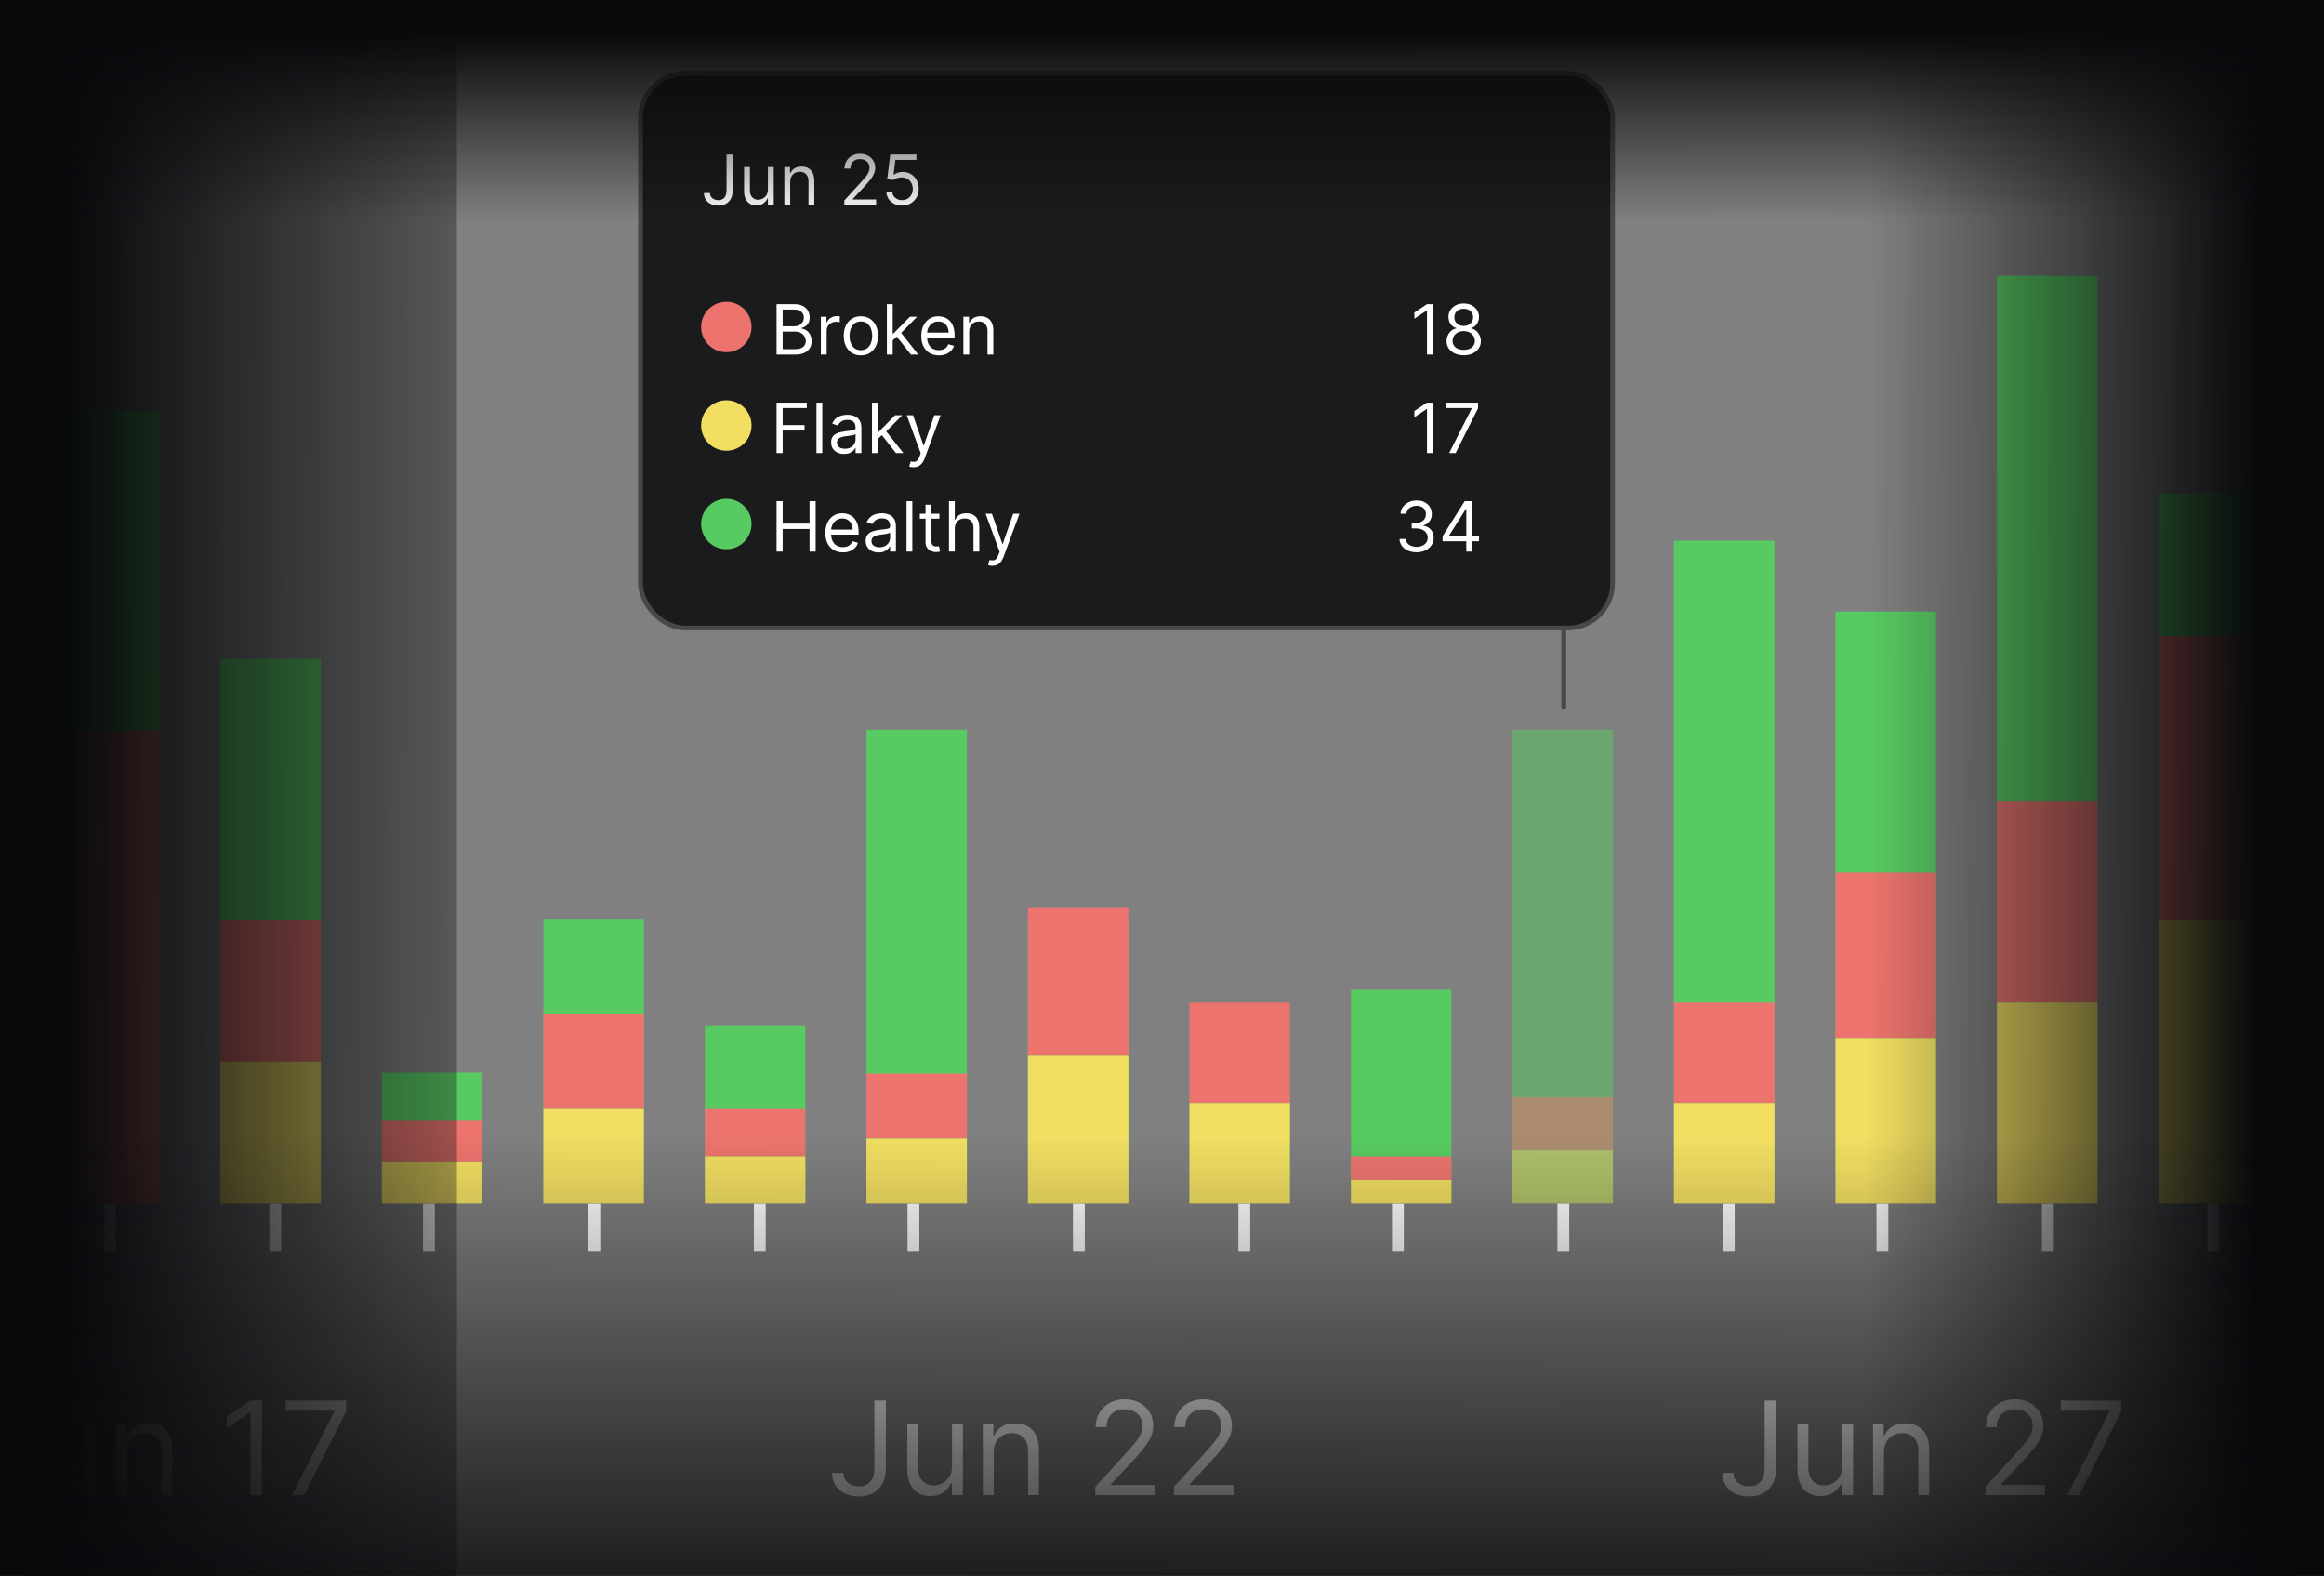
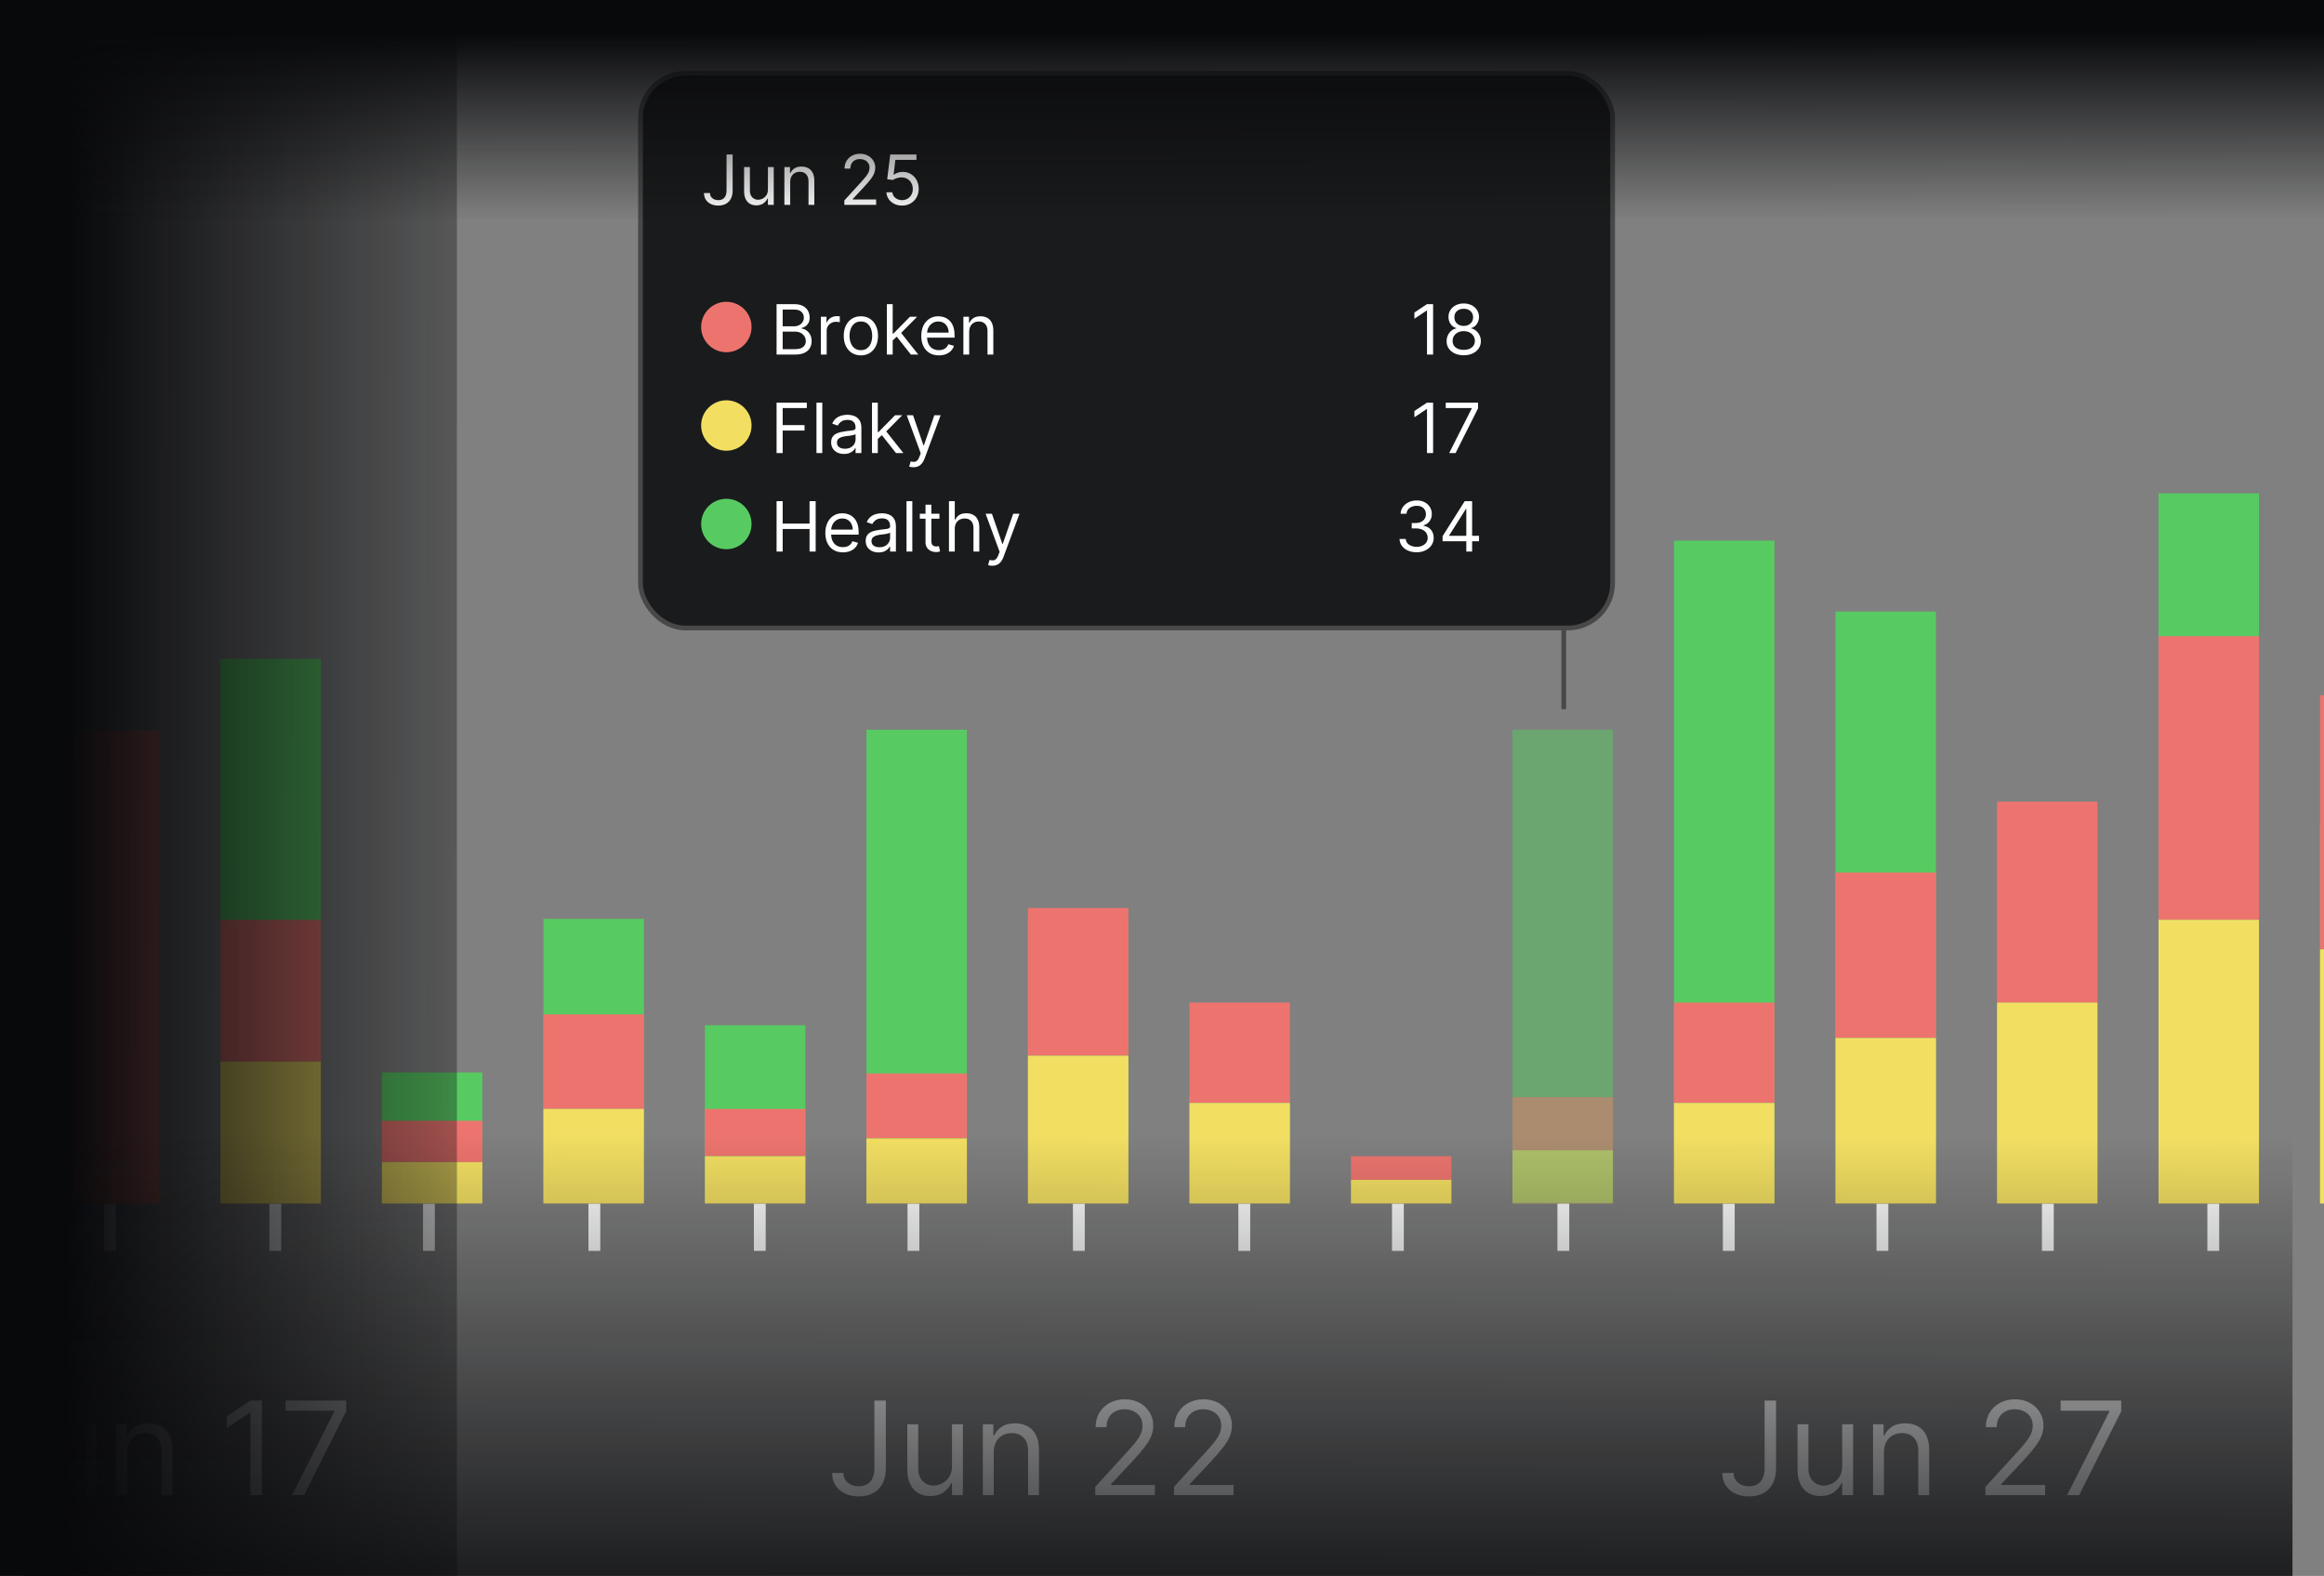
<svg xmlns="http://www.w3.org/2000/svg" width="295" height="200" viewBox="0 0 295 200" fill="none">
  <rect x="0" y="0" width="295" height="200" fill="#808080" stroke="none" />
  <g clip-path="url(#clip0_2152_33449)">
    <path d="M-6.304 158.75H-7.804V152.75H-6.304V158.75ZM14.696 158.75H13.196V152.75H14.696V158.75ZM35.696 158.75H34.196V152.75H35.696V158.75ZM55.196 158.75H53.696V152.75H55.196V158.75ZM76.196 158.75H74.696V152.75H76.196V158.75ZM97.196 158.75H95.696V152.75H97.196V158.75ZM116.696 158.75H115.196V152.75H116.696V158.75ZM137.696 158.75H136.196V152.75H137.696V158.75ZM158.696 158.75H157.196V152.75H158.696V158.75ZM178.196 158.75H176.696V152.75H178.196V158.75ZM199.196 158.75H197.696V152.75H199.196V158.75ZM220.196 158.75H218.696V152.75H220.196V158.75ZM239.696 158.75H238.196V152.75H239.696V158.75ZM260.696 158.75H259.196V152.75H260.696V158.75ZM281.696 158.75H280.196V152.75H281.696V158.75ZM301.196 158.75H299.696V150.5H301.196V158.75ZM322.196 158.75H320.696V150.5H322.196V158.75ZM343.196 158.75H341.696V150.5H343.196V158.75ZM362.696 158.75H361.196V150.5H362.696V158.75ZM383.696 158.75H382.196V150.5H383.696V158.75ZM404.696 158.75H403.196V150.5H404.696V158.75Z" fill="white" />
-     <rect x="7.473" y="52.112" width="12.75" height="100.5" fill="#57CB61" />
    <rect x="27.975" y="83.612" width="12.75" height="69" fill="#57CB61" />
    <rect x="48.477" y="136.112" width="12.75" height="16.5" fill="#57CB61" />
    <rect x="68.979" y="116.612" width="12.75" height="36" fill="#57CB61" />
    <rect x="89.48" y="130.112" width="12.75" height="22.5" fill="#57CB61" />
    <rect x="109.982" y="92.612" width="12.75" height="60" fill="#57CB61" />
    <rect x="130.484" y="116.612" width="12.75" height="36" fill="#57CB61" />
    <rect x="150.985" y="139.112" width="12.75" height="13.5" fill="#57CB61" />
-     <rect x="171.487" y="125.612" width="12.75" height="27" fill="#57CB61" />
    <rect opacity="0.5" x="191.989" y="92.612" width="12.75" height="60" fill="#57CB61" />
    <rect x="212.49" y="68.612" width="12.75" height="84" fill="#57CB61" />
    <rect x="232.992" y="77.612" width="12.75" height="75" fill="#57CB61" />
-     <rect x="253.494" y="35" width="12.75" height="117.612" fill="#57CB61" />
    <rect x="273.996" y="62.612" width="12.75" height="90" fill="#57CB61" />
    <rect x="294.497" y="104.612" width="12.75" height="48" fill="#57CB61" />
    <rect x="7.474" y="92.737" width="12.75" height="60" fill="#ED746E" />
    <rect x="27.975" y="116.737" width="12.75" height="18" fill="#ED746E" />
    <rect x="27.975" y="134.737" width="12.75" height="18" fill="#F2DF62" />
    <rect x="48.477" y="142.236" width="12.75" height="5.25" fill="#ED746E" />
    <rect x="48.477" y="147.486" width="12.75" height="5.25" fill="#F2DF62" />
    <rect x="68.979" y="128.736" width="12.75" height="12" fill="#ED746E" />
    <rect x="68.979" y="140.736" width="12.75" height="12" fill="#F2DF62" />
    <rect x="89.481" y="140.737" width="12.75" height="6" fill="#ED746E" />
    <rect x="89.481" y="146.737" width="12.75" height="6" fill="#F2DF62" />
    <rect x="109.982" y="136.236" width="12.75" height="8.25" fill="#ED746E" />
    <rect x="109.982" y="144.486" width="12.75" height="8.25" fill="#F2DF62" />
    <rect x="130.484" y="115.237" width="12.75" height="18.75" fill="#ED746E" />
    <rect x="130.484" y="133.987" width="12.75" height="18.75" fill="#F2DF62" />
    <rect x="150.986" y="127.237" width="12.75" height="12.75" fill="#ED746E" />
    <rect x="150.985" y="139.987" width="12.75" height="12.75" fill="#F2DF62" />
    <rect x="171.487" y="146.736" width="12.75" height="3" fill="#ED746E" />
    <rect x="171.487" y="149.736" width="12.75" height="3" fill="#F2DF62" />
    <rect opacity="0.5" x="191.989" y="139.237" width="12.75" height="6.75" fill="#ED746E" />
    <rect opacity="0.5" x="191.989" y="145.987" width="12.75" height="6.75" fill="#F2DF62" />
    <rect x="212.491" y="127.237" width="12.75" height="12.75" fill="#ED746E" />
    <rect x="212.491" y="139.987" width="12.75" height="12.75" fill="#F2DF62" />
    <rect x="232.992" y="110.737" width="12.75" height="21" fill="#ED746E" />
    <rect x="232.992" y="131.737" width="12.75" height="21" fill="#F2DF62" />
    <rect x="253.494" y="101.737" width="12.75" height="25.5" fill="#ED746E" />
    <rect x="253.494" y="127.237" width="12.75" height="25.5" fill="#F2DF62" />
    <rect x="273.996" y="80.737" width="12.75" height="36" fill="#ED746E" />
    <rect x="273.996" y="116.737" width="12.75" height="36" fill="#F2DF62" />
    <rect x="294.498" y="88.237" width="12.75" height="32.25" fill="#ED746E" />
    <rect x="294.498" y="120.487" width="12.75" height="32.25" fill="#F2DF62" />
    <path d="M198.5 79.5V90" stroke="#484848" stroke-width="0.6" />
    <rect x="81.3" y="9.3" width="123.4" height="70.4" rx="5.7" fill="#1A1B1C" />
    <rect x="81.3" y="9.3" width="123.4" height="70.4" rx="5.7" stroke="#484848" stroke-width="0.6" />
    <path d="M92.225 19.6H93V24.175C93 24.583 92.925 24.93 92.775 25.216C92.625 25.501 92.413 25.718 92.141 25.866C91.868 26.014 91.546 26.087 91.175 26.087C90.825 26.087 90.513 26.024 90.241 25.897C89.968 25.768 89.753 25.584 89.597 25.347C89.441 25.109 89.362 24.827 89.362 24.5H90.125C90.125 24.681 90.17 24.84 90.259 24.975C90.351 25.108 90.476 25.212 90.634 25.288C90.793 25.363 90.973 25.4 91.175 25.4C91.398 25.4 91.588 25.353 91.744 25.259C91.9 25.166 92.019 25.028 92.1 24.847C92.183 24.663 92.225 24.44 92.225 24.175V19.6ZM97.478 24.038V21.2H98.216V26H97.478V25.188H97.428C97.316 25.431 97.141 25.639 96.903 25.809C96.666 25.978 96.366 26.062 96.003 26.062C95.703 26.062 95.436 25.997 95.203 25.866C94.97 25.732 94.787 25.532 94.653 25.266C94.52 24.997 94.453 24.658 94.453 24.25V21.2H95.191V24.2C95.191 24.55 95.288 24.829 95.484 25.038C95.682 25.246 95.934 25.35 96.241 25.35C96.424 25.35 96.61 25.303 96.8 25.209C96.992 25.116 97.152 24.972 97.281 24.778C97.412 24.584 97.478 24.337 97.478 24.038ZM100.304 23.113V26H99.566V21.2H100.279V21.95H100.341C100.454 21.706 100.625 21.51 100.854 21.363C101.083 21.212 101.379 21.137 101.741 21.137C102.066 21.137 102.351 21.204 102.595 21.337C102.838 21.469 103.028 21.669 103.163 21.938C103.299 22.204 103.366 22.542 103.366 22.95V26H102.629V23C102.629 22.623 102.531 22.329 102.335 22.119C102.139 21.906 101.871 21.8 101.529 21.8C101.293 21.8 101.083 21.851 100.898 21.953C100.714 22.055 100.57 22.204 100.463 22.4C100.357 22.596 100.304 22.833 100.304 23.113ZM107.177 26V25.438L109.289 23.125C109.537 22.854 109.741 22.619 109.902 22.419C110.062 22.217 110.181 22.027 110.258 21.85C110.337 21.671 110.377 21.483 110.377 21.288C110.377 21.062 110.322 20.868 110.214 20.703C110.108 20.538 109.962 20.412 109.777 20.322C109.591 20.232 109.383 20.188 109.152 20.188C108.906 20.188 108.691 20.238 108.508 20.341C108.327 20.441 108.186 20.581 108.086 20.762C107.988 20.944 107.939 21.156 107.939 21.4H107.202C107.202 21.025 107.288 20.696 107.461 20.413C107.634 20.129 107.869 19.908 108.167 19.75C108.467 19.592 108.804 19.512 109.177 19.512C109.552 19.512 109.884 19.592 110.173 19.75C110.463 19.908 110.69 20.122 110.855 20.391C111.019 20.659 111.102 20.958 111.102 21.288C111.102 21.523 111.059 21.753 110.973 21.978C110.89 22.201 110.744 22.45 110.536 22.725C110.33 22.998 110.043 23.331 109.677 23.725L108.239 25.262V25.312H111.214V26H107.177ZM114.505 26.087C114.138 26.087 113.808 26.015 113.514 25.869C113.22 25.723 112.985 25.523 112.808 25.269C112.631 25.015 112.534 24.725 112.517 24.4H113.267C113.296 24.69 113.428 24.929 113.661 25.119C113.896 25.306 114.178 25.4 114.505 25.4C114.767 25.4 115.001 25.338 115.205 25.216C115.411 25.093 115.572 24.924 115.689 24.709C115.808 24.493 115.867 24.248 115.867 23.975C115.867 23.696 115.806 23.447 115.683 23.228C115.562 23.007 115.395 22.833 115.183 22.706C114.97 22.579 114.728 22.515 114.455 22.512C114.259 22.51 114.058 22.541 113.852 22.603C113.645 22.663 113.476 22.742 113.342 22.837L112.617 22.75L113.005 19.6H116.33V20.288H113.655L113.43 22.175H113.467C113.598 22.071 113.763 21.984 113.961 21.916C114.159 21.847 114.365 21.812 114.58 21.812C114.971 21.812 115.32 21.906 115.627 22.094C115.935 22.279 116.177 22.533 116.352 22.856C116.529 23.179 116.617 23.548 116.617 23.962C116.617 24.371 116.526 24.735 116.342 25.056C116.161 25.375 115.911 25.627 115.592 25.812C115.273 25.996 114.911 26.087 114.505 26.087Z" fill="white" />
    <circle cx="92.2" cy="41.5" r="3.2" fill="#ED746E" />
    <path d="M98.575 45V38.6H100.813C101.259 38.6 101.626 38.677 101.916 38.831C102.205 38.983 102.421 39.188 102.563 39.447C102.704 39.703 102.775 39.987 102.775 40.3C102.775 40.575 102.726 40.802 102.628 40.981C102.532 41.16 102.405 41.302 102.247 41.406C102.091 41.51 101.921 41.587 101.738 41.638V41.7C101.934 41.712 102.13 41.781 102.328 41.906C102.526 42.031 102.692 42.21 102.825 42.444C102.959 42.677 103.025 42.962 103.025 43.3C103.025 43.621 102.952 43.909 102.806 44.166C102.661 44.422 102.43 44.625 102.116 44.775C101.801 44.925 101.392 45 100.888 45H98.575ZM99.35 44.312H100.888C101.394 44.312 101.753 44.215 101.966 44.019C102.18 43.821 102.288 43.581 102.288 43.3C102.288 43.083 102.232 42.883 102.122 42.7C102.012 42.515 101.854 42.367 101.65 42.256C101.446 42.144 101.204 42.087 100.925 42.087H99.35V44.312ZM99.35 41.413H100.788C101.021 41.413 101.231 41.367 101.419 41.275C101.609 41.183 101.759 41.054 101.869 40.888C101.981 40.721 102.038 40.525 102.038 40.3C102.038 40.019 101.94 39.78 101.744 39.584C101.548 39.386 101.238 39.288 100.813 39.288H99.35V41.413ZM104.199 45V40.2H104.911V40.925H104.961C105.049 40.688 105.207 40.495 105.436 40.347C105.665 40.199 105.924 40.125 106.211 40.125C106.265 40.125 106.333 40.126 106.414 40.128C106.495 40.13 106.557 40.133 106.599 40.138V40.888C106.574 40.881 106.516 40.872 106.427 40.859C106.339 40.845 106.247 40.837 106.149 40.837C105.915 40.837 105.707 40.886 105.524 40.984C105.342 41.08 105.199 41.214 105.092 41.384C104.988 41.553 104.936 41.746 104.936 41.962V45H104.199ZM109.277 45.1C108.843 45.1 108.463 44.997 108.136 44.791C107.811 44.584 107.557 44.296 107.374 43.925C107.192 43.554 107.102 43.121 107.102 42.625C107.102 42.125 107.192 41.688 107.374 41.316C107.557 40.943 107.811 40.653 108.136 40.447C108.463 40.241 108.843 40.138 109.277 40.138C109.71 40.138 110.089 40.241 110.414 40.447C110.741 40.653 110.995 40.943 111.177 41.316C111.36 41.688 111.452 42.125 111.452 42.625C111.452 43.121 111.36 43.554 111.177 43.925C110.995 44.296 110.741 44.584 110.414 44.791C110.089 44.997 109.71 45.1 109.277 45.1ZM109.277 44.438C109.606 44.438 109.877 44.353 110.089 44.184C110.302 44.016 110.459 43.794 110.561 43.519C110.663 43.244 110.714 42.946 110.714 42.625C110.714 42.304 110.663 42.005 110.561 41.728C110.459 41.451 110.302 41.227 110.089 41.056C109.877 40.885 109.606 40.8 109.277 40.8C108.948 40.8 108.677 40.885 108.464 41.056C108.252 41.227 108.094 41.451 107.992 41.728C107.89 42.005 107.839 42.304 107.839 42.625C107.839 42.946 107.89 43.244 107.992 43.519C108.094 43.794 108.252 44.016 108.464 44.184C108.677 44.353 108.948 44.438 109.277 44.438ZM113.265 43.25L113.253 42.337H113.403L115.503 40.2H116.415L114.178 42.462H114.115L113.265 43.25ZM112.578 45V38.6H113.315V45H112.578ZM115.628 45L113.753 42.625L114.278 42.112L116.565 45H115.628ZM119.179 45.1C118.717 45.1 118.318 44.998 117.982 44.794C117.649 44.587 117.392 44.3 117.21 43.931C117.031 43.56 116.942 43.129 116.942 42.638C116.942 42.146 117.031 41.712 117.21 41.337C117.392 40.96 117.644 40.667 117.967 40.456C118.292 40.244 118.671 40.138 119.104 40.138C119.354 40.138 119.601 40.179 119.845 40.263C120.088 40.346 120.31 40.481 120.51 40.669C120.71 40.854 120.87 41.1 120.988 41.406C121.107 41.712 121.167 42.09 121.167 42.538V42.85H117.467V42.212H120.417C120.417 41.942 120.362 41.7 120.254 41.487C120.148 41.275 119.996 41.107 119.798 40.984C119.602 40.861 119.371 40.8 119.104 40.8C118.81 40.8 118.556 40.873 118.342 41.019C118.129 41.163 117.966 41.35 117.851 41.581C117.736 41.812 117.679 42.06 117.679 42.325V42.75C117.679 43.112 117.742 43.42 117.867 43.672C117.994 43.922 118.17 44.112 118.395 44.244C118.62 44.373 118.881 44.438 119.179 44.438C119.373 44.438 119.548 44.41 119.704 44.356C119.862 44.3 119.999 44.217 120.113 44.106C120.228 43.994 120.317 43.854 120.379 43.688L121.092 43.888C121.017 44.129 120.891 44.342 120.713 44.525C120.536 44.706 120.318 44.848 120.057 44.95C119.797 45.05 119.504 45.1 119.179 45.1ZM123.026 42.112V45H122.288V40.2H123.001V40.95H123.063C123.176 40.706 123.347 40.51 123.576 40.362C123.805 40.212 124.101 40.138 124.463 40.138C124.788 40.138 125.073 40.204 125.317 40.337C125.56 40.469 125.75 40.669 125.885 40.938C126.021 41.204 126.088 41.542 126.088 41.95V45H125.351V42C125.351 41.623 125.253 41.329 125.057 41.119C124.861 40.906 124.593 40.8 124.251 40.8C124.016 40.8 123.805 40.851 123.62 40.953C123.436 41.055 123.292 41.204 123.185 41.4C123.079 41.596 123.026 41.833 123.026 42.112Z" fill="white" />
    <path d="M181.913 38.6V45H181.138V39.413H181.1L179.538 40.45V39.663L181.138 38.6H181.913ZM185.803 45.087C185.374 45.087 184.995 45.011 184.666 44.859C184.339 44.705 184.083 44.494 183.9 44.225C183.717 43.954 183.626 43.646 183.628 43.3C183.626 43.029 183.679 42.779 183.788 42.55C183.896 42.319 184.044 42.126 184.231 41.972C184.421 41.816 184.632 41.717 184.866 41.675V41.638C184.559 41.558 184.316 41.386 184.134 41.122C183.953 40.855 183.864 40.552 183.866 40.212C183.864 39.888 183.946 39.597 184.113 39.341C184.279 39.084 184.508 38.882 184.8 38.734C185.094 38.587 185.428 38.513 185.803 38.513C186.174 38.513 186.505 38.587 186.797 38.734C187.089 38.882 187.318 39.084 187.484 39.341C187.653 39.597 187.739 39.888 187.741 40.212C187.739 40.552 187.646 40.855 187.463 41.122C187.281 41.386 187.041 41.558 186.741 41.638V41.675C186.972 41.717 187.18 41.816 187.366 41.972C187.551 42.126 187.699 42.319 187.809 42.55C187.92 42.779 187.976 43.029 187.978 43.3C187.976 43.646 187.882 43.954 187.697 44.225C187.514 44.494 187.258 44.705 186.931 44.859C186.606 45.011 186.23 45.087 185.803 45.087ZM185.803 44.4C186.093 44.4 186.343 44.353 186.553 44.259C186.764 44.166 186.926 44.033 187.041 43.862C187.155 43.692 187.214 43.492 187.216 43.263C187.214 43.021 187.151 42.807 187.028 42.622C186.905 42.437 186.738 42.291 186.525 42.184C186.315 42.078 186.074 42.025 185.803 42.025C185.53 42.025 185.286 42.078 185.072 42.184C184.859 42.291 184.692 42.437 184.569 42.622C184.448 42.807 184.389 43.021 184.391 43.263C184.389 43.492 184.444 43.692 184.556 43.862C184.671 44.033 184.834 44.166 185.047 44.259C185.259 44.353 185.511 44.4 185.803 44.4ZM185.803 41.362C186.032 41.362 186.235 41.317 186.413 41.225C186.592 41.133 186.732 41.005 186.834 40.841C186.936 40.676 186.989 40.483 186.991 40.263C186.989 40.046 186.938 39.857 186.838 39.697C186.738 39.534 186.599 39.409 186.422 39.322C186.245 39.232 186.039 39.188 185.803 39.188C185.564 39.188 185.354 39.232 185.175 39.322C184.996 39.409 184.857 39.534 184.759 39.697C184.661 39.857 184.614 40.046 184.616 40.263C184.614 40.483 184.663 40.676 184.763 40.841C184.865 41.005 185.005 41.133 185.184 41.225C185.364 41.317 185.57 41.362 185.803 41.362Z" fill="white" />
    <circle cx="92.2" cy="54" r="3.2" fill="#F2DF62" />
    <path d="M98.575 57.5V51.1H102.413V51.788H99.35V53.95H102.125V54.638H99.35V57.5H98.575ZM104.378 51.1V57.5H103.64V51.1H104.378ZM107.141 57.612C106.837 57.612 106.561 57.555 106.313 57.441C106.065 57.324 105.868 57.156 105.722 56.938C105.576 56.717 105.503 56.45 105.503 56.138C105.503 55.862 105.557 55.64 105.666 55.469C105.774 55.296 105.919 55.16 106.1 55.062C106.281 54.965 106.481 54.892 106.7 54.844C106.921 54.794 107.143 54.754 107.366 54.725C107.657 54.688 107.894 54.659 108.075 54.641C108.259 54.62 108.392 54.585 108.475 54.538C108.561 54.49 108.603 54.406 108.603 54.288V54.263C108.603 53.954 108.519 53.715 108.35 53.544C108.184 53.373 107.93 53.288 107.591 53.288C107.239 53.288 106.963 53.365 106.763 53.519C106.563 53.673 106.422 53.837 106.341 54.013L105.641 53.763C105.766 53.471 105.932 53.244 106.141 53.081C106.351 52.917 106.58 52.802 106.828 52.737C107.078 52.671 107.324 52.638 107.566 52.638C107.72 52.638 107.897 52.656 108.097 52.694C108.299 52.729 108.494 52.803 108.681 52.916C108.871 53.028 109.028 53.198 109.153 53.425C109.278 53.652 109.341 53.956 109.341 54.337V57.5H108.603V56.85H108.566C108.516 56.954 108.432 57.066 108.316 57.184C108.199 57.303 108.044 57.404 107.85 57.487C107.656 57.571 107.42 57.612 107.141 57.612ZM107.253 56.95C107.545 56.95 107.791 56.893 107.991 56.778C108.193 56.663 108.345 56.516 108.447 56.334C108.551 56.153 108.603 55.962 108.603 55.763V55.087C108.572 55.125 108.503 55.159 108.397 55.191C108.293 55.22 108.172 55.246 108.035 55.269C107.899 55.29 107.767 55.308 107.638 55.325C107.511 55.34 107.407 55.352 107.328 55.362C107.137 55.388 106.957 55.428 106.791 55.484C106.626 55.538 106.493 55.621 106.391 55.731C106.291 55.84 106.241 55.987 106.241 56.175C106.241 56.431 106.336 56.625 106.525 56.756C106.717 56.885 106.96 56.95 107.253 56.95ZM111.374 55.75L111.362 54.837H111.512L113.612 52.7H114.524L112.287 54.962H112.224L111.374 55.75ZM110.687 57.5V51.1H111.424V57.5H110.687ZM113.737 57.5L111.862 55.125L112.387 54.612L114.674 57.5H113.737ZM115.949 59.3C115.824 59.3 115.712 59.29 115.614 59.269C115.516 59.25 115.449 59.231 115.411 59.212L115.599 58.562C115.778 58.608 115.936 58.625 116.074 58.612C116.211 58.6 116.333 58.538 116.439 58.428C116.548 58.32 116.647 58.144 116.736 57.9L116.874 57.525L115.099 52.7H115.899L117.224 56.525H117.274L118.599 52.7H119.399L117.361 58.2C117.269 58.448 117.156 58.653 117.02 58.816C116.885 58.98 116.728 59.102 116.549 59.181C116.372 59.26 116.172 59.3 115.949 59.3Z" fill="white" />
    <path d="M181.913 51.1V57.5H181.138V51.913H181.1L179.538 52.95V52.163L181.138 51.1H181.913ZM183.953 57.5L186.816 51.837V51.788H183.516V51.1H187.616V51.825L184.766 57.5H183.953Z" fill="white" />
    <circle cx="92.2" cy="66.5" r="3.2" fill="#57CB61" />
    <path d="M98.575 70V63.6H99.35V66.45H102.763V63.6H103.538V70H102.763V67.138H99.35V70H98.575ZM107.002 70.1C106.539 70.1 106.14 69.998 105.805 69.794C105.472 69.588 105.214 69.3 105.033 68.931C104.854 68.56 104.764 68.129 104.764 67.638C104.764 67.146 104.854 66.713 105.033 66.338C105.214 65.96 105.466 65.667 105.789 65.456C106.114 65.244 106.493 65.138 106.927 65.138C107.177 65.138 107.424 65.179 107.667 65.263C107.911 65.346 108.133 65.481 108.333 65.669C108.533 65.854 108.692 66.1 108.811 66.406C108.93 66.713 108.989 67.09 108.989 67.537V67.85H105.289V67.213H108.239C108.239 66.942 108.185 66.7 108.077 66.487C107.97 66.275 107.818 66.107 107.62 65.984C107.425 65.862 107.193 65.8 106.927 65.8C106.633 65.8 106.379 65.873 106.164 66.019C105.952 66.162 105.788 66.35 105.674 66.581C105.559 66.812 105.502 67.06 105.502 67.325V67.75C105.502 68.112 105.564 68.42 105.689 68.672C105.816 68.922 105.992 69.112 106.217 69.244C106.442 69.373 106.704 69.438 107.002 69.438C107.195 69.438 107.37 69.41 107.527 69.356C107.685 69.3 107.822 69.217 107.936 69.106C108.051 68.994 108.139 68.854 108.202 68.688L108.914 68.888C108.839 69.129 108.713 69.342 108.536 69.525C108.359 69.706 108.14 69.848 107.88 69.95C107.619 70.05 107.327 70.1 107.002 70.1ZM111.524 70.112C111.219 70.112 110.943 70.055 110.695 69.941C110.448 69.824 110.251 69.656 110.105 69.438C109.959 69.217 109.886 68.95 109.886 68.638C109.886 68.362 109.94 68.14 110.049 67.969C110.157 67.796 110.302 67.66 110.483 67.562C110.664 67.465 110.864 67.392 111.083 67.344C111.304 67.294 111.526 67.254 111.749 67.225C112.04 67.188 112.277 67.159 112.458 67.141C112.641 67.12 112.775 67.085 112.858 67.037C112.943 66.99 112.986 66.906 112.986 66.787V66.763C112.986 66.454 112.902 66.215 112.733 66.044C112.566 65.873 112.313 65.787 111.974 65.787C111.622 65.787 111.345 65.865 111.145 66.019C110.945 66.173 110.805 66.338 110.724 66.513L110.024 66.263C110.149 65.971 110.315 65.744 110.524 65.581C110.734 65.417 110.963 65.302 111.211 65.237C111.461 65.171 111.707 65.138 111.949 65.138C112.103 65.138 112.28 65.156 112.48 65.194C112.682 65.229 112.877 65.303 113.064 65.416C113.254 65.528 113.411 65.698 113.536 65.925C113.661 66.152 113.724 66.456 113.724 66.838V70H112.986V69.35H112.949C112.899 69.454 112.815 69.566 112.699 69.684C112.582 69.803 112.427 69.904 112.233 69.987C112.039 70.071 111.803 70.112 111.524 70.112ZM111.636 69.45C111.928 69.45 112.174 69.393 112.374 69.278C112.576 69.163 112.728 69.016 112.83 68.834C112.934 68.653 112.986 68.463 112.986 68.263V67.588C112.955 67.625 112.886 67.659 112.78 67.691C112.676 67.72 112.555 67.746 112.417 67.769C112.282 67.79 112.15 67.808 112.02 67.825C111.893 67.84 111.79 67.852 111.711 67.862C111.519 67.888 111.34 67.928 111.174 67.984C111.009 68.038 110.876 68.121 110.774 68.231C110.674 68.34 110.624 68.487 110.624 68.675C110.624 68.931 110.718 69.125 110.908 69.256C111.1 69.385 111.342 69.45 111.636 69.45ZM115.807 63.6V70H115.07V63.6H115.807ZM119.245 65.2V65.825H116.758V65.2H119.245ZM117.483 64.05H118.22V68.625C118.22 68.833 118.251 68.99 118.311 69.094C118.374 69.196 118.453 69.265 118.549 69.3C118.647 69.333 118.75 69.35 118.858 69.35C118.939 69.35 119.006 69.346 119.058 69.338C119.11 69.327 119.152 69.319 119.183 69.312L119.333 69.975C119.283 69.994 119.213 70.013 119.124 70.031C119.034 70.052 118.92 70.062 118.783 70.062C118.575 70.062 118.37 70.018 118.17 69.928C117.973 69.838 117.808 69.702 117.677 69.519C117.548 69.335 117.483 69.104 117.483 68.825V64.05ZM121.195 67.112V70H120.458V63.6H121.195V65.95H121.258C121.37 65.702 121.539 65.505 121.764 65.359C121.991 65.212 122.293 65.138 122.67 65.138C122.998 65.138 123.284 65.203 123.53 65.334C123.776 65.463 123.966 65.662 124.102 65.931C124.239 66.198 124.308 66.537 124.308 66.95V70H123.57V67C123.57 66.619 123.472 66.324 123.274 66.116C123.078 65.905 122.806 65.8 122.458 65.8C122.216 65.8 122 65.851 121.808 65.953C121.618 66.055 121.468 66.204 121.358 66.4C121.25 66.596 121.195 66.833 121.195 67.112ZM125.96 71.8C125.835 71.8 125.724 71.79 125.626 71.769C125.528 71.75 125.46 71.731 125.423 71.713L125.61 71.062C125.789 71.108 125.948 71.125 126.085 71.112C126.223 71.1 126.345 71.038 126.451 70.928C126.559 70.82 126.658 70.644 126.748 70.4L126.885 70.025L125.11 65.2H125.91L127.235 69.025H127.285L128.61 65.2H129.41L127.373 70.7C127.281 70.948 127.168 71.153 127.032 71.316C126.897 71.48 126.739 71.602 126.56 71.681C126.383 71.76 126.183 71.8 125.96 71.8Z" fill="white" />
    <path d="M179.825 70.088C179.413 70.088 179.045 70.017 178.722 69.875C178.401 69.733 178.146 69.537 177.956 69.284C177.769 69.03 177.667 68.735 177.65 68.4H178.438C178.454 68.606 178.525 68.784 178.65 68.934C178.775 69.082 178.939 69.197 179.141 69.278C179.343 69.359 179.567 69.4 179.813 69.4C180.088 69.4 180.331 69.352 180.544 69.256C180.756 69.16 180.923 69.027 181.044 68.856C181.165 68.685 181.225 68.487 181.225 68.263C181.225 68.027 181.167 67.82 181.05 67.641C180.933 67.459 180.763 67.318 180.538 67.216C180.313 67.114 180.038 67.062 179.713 67.062H179.2V66.375H179.713C179.967 66.375 180.19 66.329 180.381 66.237C180.575 66.146 180.726 66.017 180.834 65.85C180.945 65.683 181 65.487 181 65.263C181 65.046 180.952 64.857 180.856 64.697C180.76 64.537 180.625 64.412 180.45 64.322C180.277 64.232 180.073 64.188 179.838 64.188C179.617 64.188 179.408 64.228 179.213 64.309C179.019 64.388 178.86 64.504 178.738 64.656C178.615 64.806 178.548 64.987 178.538 65.2H177.788C177.8 64.865 177.901 64.571 178.091 64.319C178.28 64.065 178.528 63.867 178.834 63.725C179.143 63.583 179.481 63.513 179.85 63.513C180.246 63.513 180.585 63.593 180.869 63.753C181.152 63.911 181.37 64.121 181.522 64.381C181.674 64.642 181.75 64.923 181.75 65.225C181.75 65.585 181.655 65.893 181.466 66.147C181.278 66.401 181.023 66.577 180.7 66.675V66.725C181.104 66.792 181.42 66.963 181.647 67.241C181.874 67.516 181.988 67.856 181.988 68.263C181.988 68.61 181.893 68.923 181.703 69.2C181.516 69.475 181.259 69.692 180.934 69.85C180.609 70.008 180.24 70.088 179.825 70.088ZM183.116 68.688V68.05L185.928 63.6H186.391V64.588H186.078L183.953 67.95V68H187.741V68.688H183.116ZM186.128 70V68.494V68.197V63.6H186.866V70H186.128Z" fill="white" />
    <path d="M0.993 177.75H2.446V186.328C2.446 187.094 2.306 187.744 2.024 188.279C1.743 188.814 1.347 189.221 0.835 189.498C0.323 189.775 -0.28 189.914 -0.976 189.914C-1.632 189.914 -2.216 189.795 -2.728 189.557C-3.239 189.314 -3.642 188.971 -3.935 188.525C-4.228 188.08 -4.374 187.551 -4.374 186.937H-2.944C-2.944 187.277 -2.86 187.574 -2.692 187.828C-2.521 188.078 -2.286 188.273 -1.989 188.414C-1.692 188.555 -1.354 188.625 -0.976 188.625C-0.558 188.625 -0.202 188.537 0.091 188.361C0.384 188.186 0.606 187.928 0.759 187.588C0.915 187.244 0.993 186.824 0.993 186.328V177.75ZM10.843 186.07V180.75H12.226V189.75H10.843V188.227H10.749C10.538 188.684 10.21 189.072 9.765 189.393C9.319 189.709 8.757 189.867 8.077 189.867C7.515 189.867 7.015 189.744 6.577 189.498C6.14 189.248 5.796 188.873 5.546 188.373C5.296 187.869 5.171 187.234 5.171 186.469V180.75H6.554V186.375C6.554 187.031 6.737 187.555 7.104 187.945C7.476 188.336 7.948 188.531 8.522 188.531C8.866 188.531 9.216 188.443 9.571 188.268C9.931 188.092 10.231 187.822 10.474 187.459C10.72 187.096 10.843 186.633 10.843 186.07ZM16.141 184.336V189.75H14.758V180.75H16.094V182.156H16.211C16.422 181.699 16.743 181.332 17.172 181.055C17.602 180.773 18.157 180.633 18.836 180.633C19.446 180.633 19.979 180.758 20.436 181.008C20.893 181.254 21.248 181.629 21.502 182.133C21.756 182.633 21.883 183.266 21.883 184.031V189.75H20.5V184.125C20.5 183.418 20.317 182.867 19.95 182.473C19.582 182.074 19.079 181.875 18.438 181.875C17.997 181.875 17.602 181.971 17.254 182.162C16.911 182.354 16.639 182.633 16.44 183C16.241 183.367 16.141 183.812 16.141 184.336ZM33.246 177.75V189.75H31.793V179.273H31.723L28.793 181.219V179.742L31.793 177.75H33.246ZM37.072 189.75L42.44 179.133V179.039H36.252V177.75H43.94V179.109L38.596 189.75H37.072Z" fill="white" />
    <path d="M110.993 177.75H112.446V186.328C112.446 187.094 112.306 187.744 112.024 188.279C111.743 188.814 111.347 189.221 110.835 189.498C110.323 189.775 109.72 189.914 109.024 189.914C108.368 189.914 107.784 189.795 107.272 189.557C106.761 189.314 106.358 188.971 106.065 188.525C105.772 188.08 105.626 187.551 105.626 186.937H107.056C107.056 187.277 107.14 187.574 107.308 187.828C107.479 188.078 107.714 188.273 108.011 188.414C108.308 188.555 108.646 188.625 109.024 188.625C109.442 188.625 109.798 188.537 110.091 188.361C110.384 188.186 110.606 187.928 110.759 187.588C110.915 187.244 110.993 186.824 110.993 186.328V177.75ZM120.843 186.07V180.75H122.226V189.75H120.843V188.227H120.749C120.538 188.684 120.21 189.072 119.765 189.393C119.319 189.709 118.757 189.867 118.077 189.867C117.515 189.867 117.015 189.744 116.577 189.498C116.14 189.248 115.796 188.873 115.546 188.373C115.296 187.869 115.171 187.234 115.171 186.469V180.75H116.554V186.375C116.554 187.031 116.737 187.555 117.104 187.945C117.476 188.336 117.948 188.531 118.522 188.531C118.866 188.531 119.216 188.443 119.571 188.268C119.931 188.092 120.231 187.822 120.474 187.459C120.72 187.096 120.843 186.633 120.843 186.07ZM126.141 184.336V189.75H124.758V180.75H126.094V182.156H126.211C126.422 181.699 126.743 181.332 127.172 181.055C127.602 180.773 128.157 180.633 128.836 180.633C129.446 180.633 129.979 180.758 130.436 181.008C130.893 181.254 131.249 181.629 131.502 182.133C131.756 182.633 131.883 183.266 131.883 184.031V189.75H130.5V184.125C130.5 183.418 130.317 182.867 129.95 182.473C129.583 182.074 129.079 181.875 128.438 181.875C127.997 181.875 127.602 181.971 127.254 182.162C126.911 182.354 126.639 182.633 126.44 183C126.241 183.367 126.141 183.812 126.141 184.336ZM139.027 189.75V188.695L142.988 184.359C143.453 183.852 143.836 183.41 144.137 183.035C144.438 182.656 144.66 182.301 144.805 181.969C144.953 181.633 145.027 181.281 145.027 180.914C145.027 180.492 144.926 180.127 144.723 179.818C144.523 179.51 144.25 179.271 143.902 179.104C143.555 178.936 143.164 178.852 142.73 178.852C142.27 178.852 141.867 178.947 141.523 179.139C141.184 179.326 140.92 179.59 140.732 179.93C140.549 180.27 140.457 180.668 140.457 181.125H139.074C139.074 180.422 139.236 179.805 139.561 179.273C139.885 178.742 140.326 178.328 140.885 178.031C141.447 177.734 142.078 177.586 142.777 177.586C143.48 177.586 144.104 177.734 144.646 178.031C145.189 178.328 145.615 178.729 145.924 179.232C146.232 179.736 146.387 180.297 146.387 180.914C146.387 181.355 146.307 181.787 146.146 182.209C145.99 182.627 145.717 183.094 145.326 183.609C144.939 184.121 144.402 184.746 143.715 185.484L141.02 188.367V188.461H146.598V189.75H139.027ZM149.018 189.75V188.695L152.979 184.359C153.443 183.852 153.826 183.41 154.127 183.035C154.428 182.656 154.65 182.301 154.795 181.969C154.943 181.633 155.018 181.281 155.018 180.914C155.018 180.492 154.916 180.127 154.713 179.818C154.514 179.51 154.24 179.271 153.893 179.104C153.545 178.936 153.154 178.852 152.721 178.852C152.26 178.852 151.857 178.947 151.514 179.139C151.174 179.326 150.91 179.59 150.723 179.93C150.539 180.27 150.447 180.668 150.447 181.125H149.064C149.064 180.422 149.227 179.805 149.551 179.273C149.875 178.742 150.316 178.328 150.875 178.031C151.438 177.734 152.068 177.586 152.768 177.586C153.471 177.586 154.094 177.734 154.637 178.031C155.18 178.328 155.605 178.729 155.914 179.232C156.223 179.736 156.377 180.297 156.377 180.914C156.377 181.355 156.297 181.787 156.137 182.209C155.98 182.627 155.707 183.094 155.316 183.609C154.93 184.121 154.393 184.746 153.705 185.484L151.01 188.367V188.461H156.588V189.75H149.018Z" fill="white" />
    <path d="M223.993 177.75H225.446V186.328C225.446 187.094 225.306 187.744 225.024 188.279C224.743 188.814 224.347 189.221 223.835 189.498C223.323 189.775 222.72 189.914 222.024 189.914C221.368 189.914 220.784 189.795 220.272 189.557C219.761 189.314 219.358 188.971 219.065 188.525C218.772 188.08 218.626 187.551 218.626 186.937H220.056C220.056 187.277 220.14 187.574 220.308 187.828C220.479 188.078 220.714 188.273 221.011 188.414C221.308 188.555 221.646 188.625 222.024 188.625C222.442 188.625 222.798 188.537 223.091 188.361C223.384 188.186 223.606 187.928 223.759 187.588C223.915 187.244 223.993 186.824 223.993 186.328V177.75ZM233.843 186.07V180.75H235.226V189.75H233.843V188.227H233.749C233.538 188.684 233.21 189.072 232.765 189.393C232.319 189.709 231.757 189.867 231.077 189.867C230.515 189.867 230.015 189.744 229.577 189.498C229.14 189.248 228.796 188.873 228.546 188.373C228.296 187.869 228.171 187.234 228.171 186.469V180.75H229.554V186.375C229.554 187.031 229.737 187.555 230.104 187.945C230.476 188.336 230.948 188.531 231.522 188.531C231.866 188.531 232.216 188.443 232.571 188.268C232.931 188.092 233.231 187.822 233.474 187.459C233.72 187.096 233.843 186.633 233.843 186.07ZM239.141 184.336V189.75H237.758V180.75H239.094V182.156H239.211C239.422 181.699 239.743 181.332 240.172 181.055C240.602 180.773 241.157 180.633 241.836 180.633C242.446 180.633 242.979 180.758 243.436 181.008C243.893 181.254 244.249 181.629 244.502 182.133C244.756 182.633 244.883 183.266 244.883 184.031V189.75H243.5V184.125C243.5 183.418 243.317 182.867 242.95 182.473C242.583 182.074 242.079 181.875 241.438 181.875C240.997 181.875 240.602 181.971 240.254 182.162C239.911 182.354 239.639 182.633 239.44 183C239.241 183.367 239.141 183.812 239.141 184.336ZM252.027 189.75V188.695L255.988 184.359C256.453 183.852 256.836 183.41 257.137 183.035C257.438 182.656 257.66 182.301 257.805 181.969C257.953 181.633 258.027 181.281 258.027 180.914C258.027 180.492 257.926 180.127 257.723 179.818C257.523 179.51 257.25 179.271 256.902 179.104C256.555 178.936 256.164 178.852 255.73 178.852C255.27 178.852 254.867 178.947 254.523 179.139C254.184 179.326 253.92 179.59 253.732 179.93C253.549 180.27 253.457 180.668 253.457 181.125H252.074C252.074 180.422 252.236 179.805 252.561 179.273C252.885 178.742 253.326 178.328 253.885 178.031C254.447 177.734 255.078 177.586 255.777 177.586C256.48 177.586 257.104 177.734 257.646 178.031C258.189 178.328 258.615 178.729 258.924 179.232C259.232 179.736 259.387 180.297 259.387 180.914C259.387 181.355 259.307 181.787 259.146 182.209C258.99 182.627 258.717 183.094 258.326 183.609C257.939 184.121 257.402 184.746 256.715 185.484L254.02 188.367V188.461H259.598V189.75H252.027ZM262.393 189.75L267.76 179.133V179.039H261.572V177.75H269.26V179.109L263.916 189.75H262.393Z" fill="white" />
-     <rect x="237" width="58" height="200" fill="url(#paint0_linear_2152_33449)" />
    <rect width="58" height="200" transform="matrix(-1 0 0 1 58 0)" fill="url(#paint1_linear_2152_33449)" />
    <rect x="291" y="144" width="80" height="288" transform="rotate(90 291 144)" fill="url(#paint2_linear_2152_33449)" />
    <rect width="28" height="295" transform="matrix(-4.37114e-08 -1 -1 4.37114e-08 295 28)" fill="url(#paint3_linear_2152_33449)" />
  </g>
  <defs>
    <linearGradient id="paint0_linear_2152_33449" x1="286.3" y1="100.081" x2="237" y2="99.957" gradientUnits="userSpaceOnUse">
      <stop stop-color="#08090B" />
      <stop offset="1" stop-color="#08090B" stop-opacity="0" />
    </linearGradient>
    <linearGradient id="paint1_linear_2152_33449" x1="49.3" y1="100.081" x2="-24.972" y2="100.244" gradientUnits="userSpaceOnUse">
      <stop stop-color="#08090B" />
      <stop offset="1" stop-color="#08090B" stop-opacity="0" />
    </linearGradient>
    <linearGradient id="paint2_linear_2152_33449" x1="359" y1="288.116" x2="291" y2="287.952" gradientUnits="userSpaceOnUse">
      <stop stop-color="#08090B" />
      <stop offset="1" stop-color="#08090B" stop-opacity="0" />
    </linearGradient>
    <linearGradient id="paint3_linear_2152_33449" x1="23.8" y1="147.619" x2="-8.23027e-05" y2="147.599" gradientUnits="userSpaceOnUse">
      <stop stop-color="#08090B" />
      <stop offset="1" stop-color="#08090B" stop-opacity="0" />
    </linearGradient>
    <clipPath id="clip0_2152_33449">
      <rect width="295" height="200" fill="white" />
    </clipPath>
  </defs>
</svg>